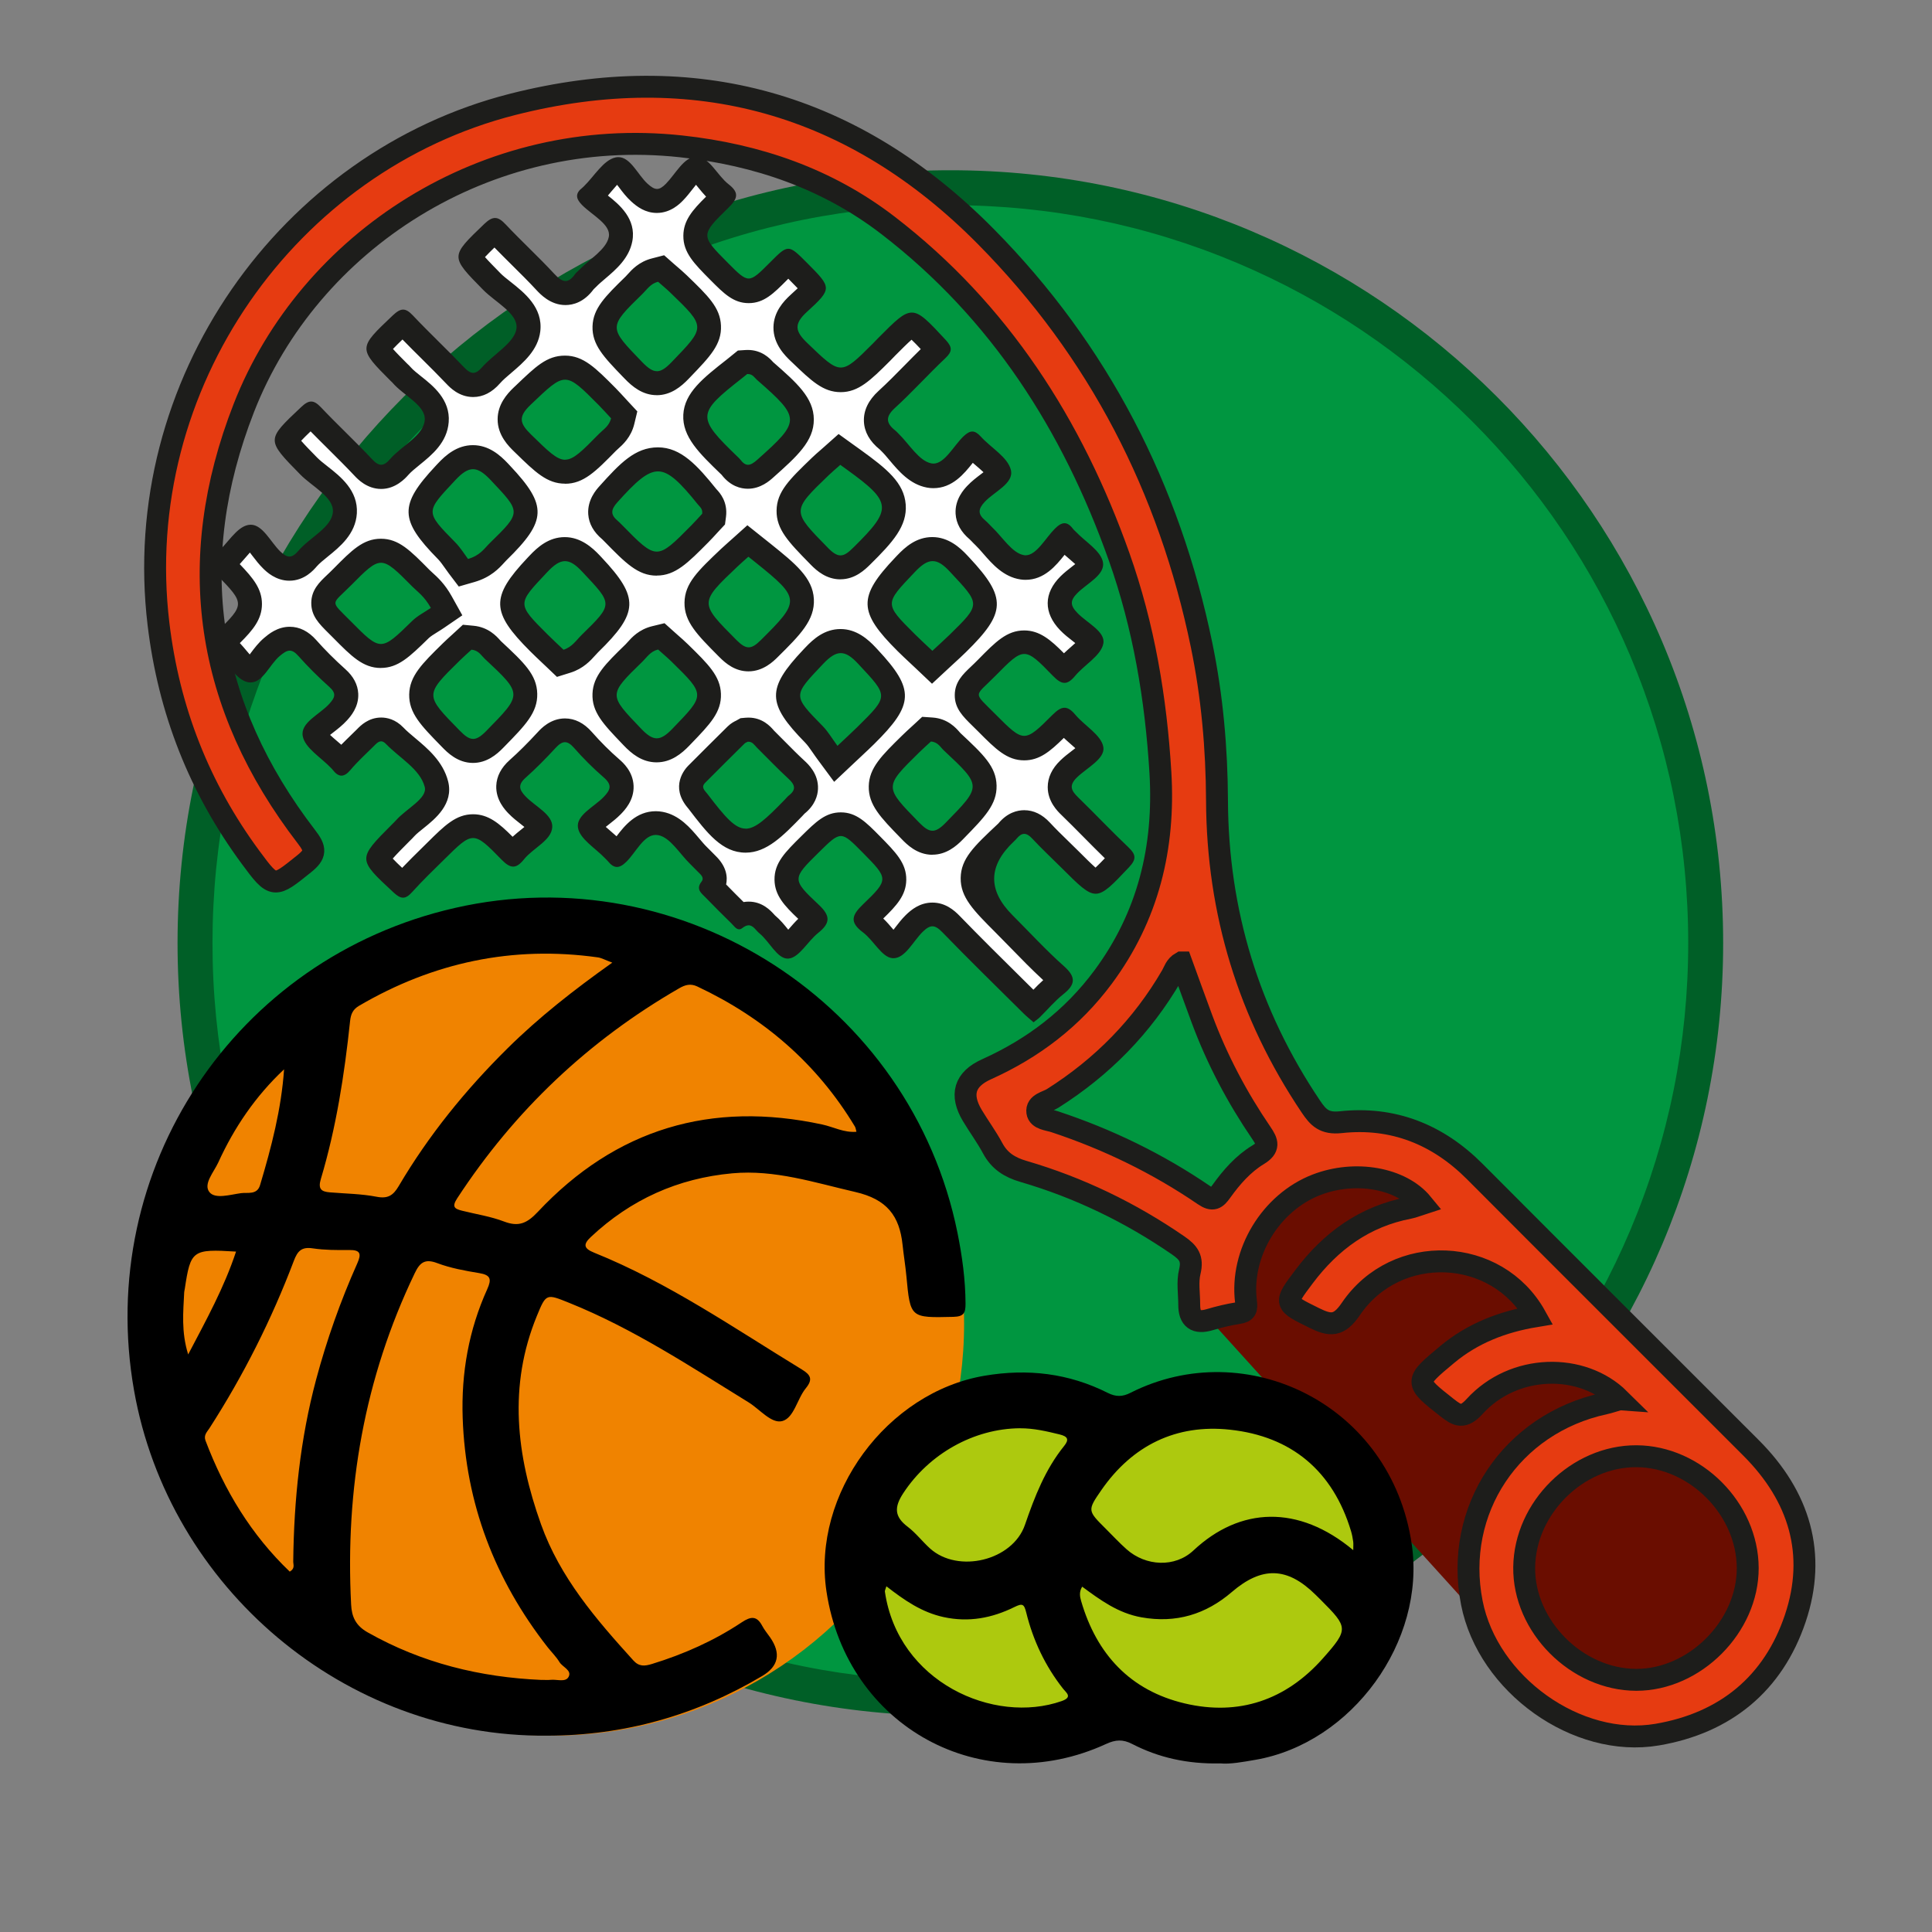
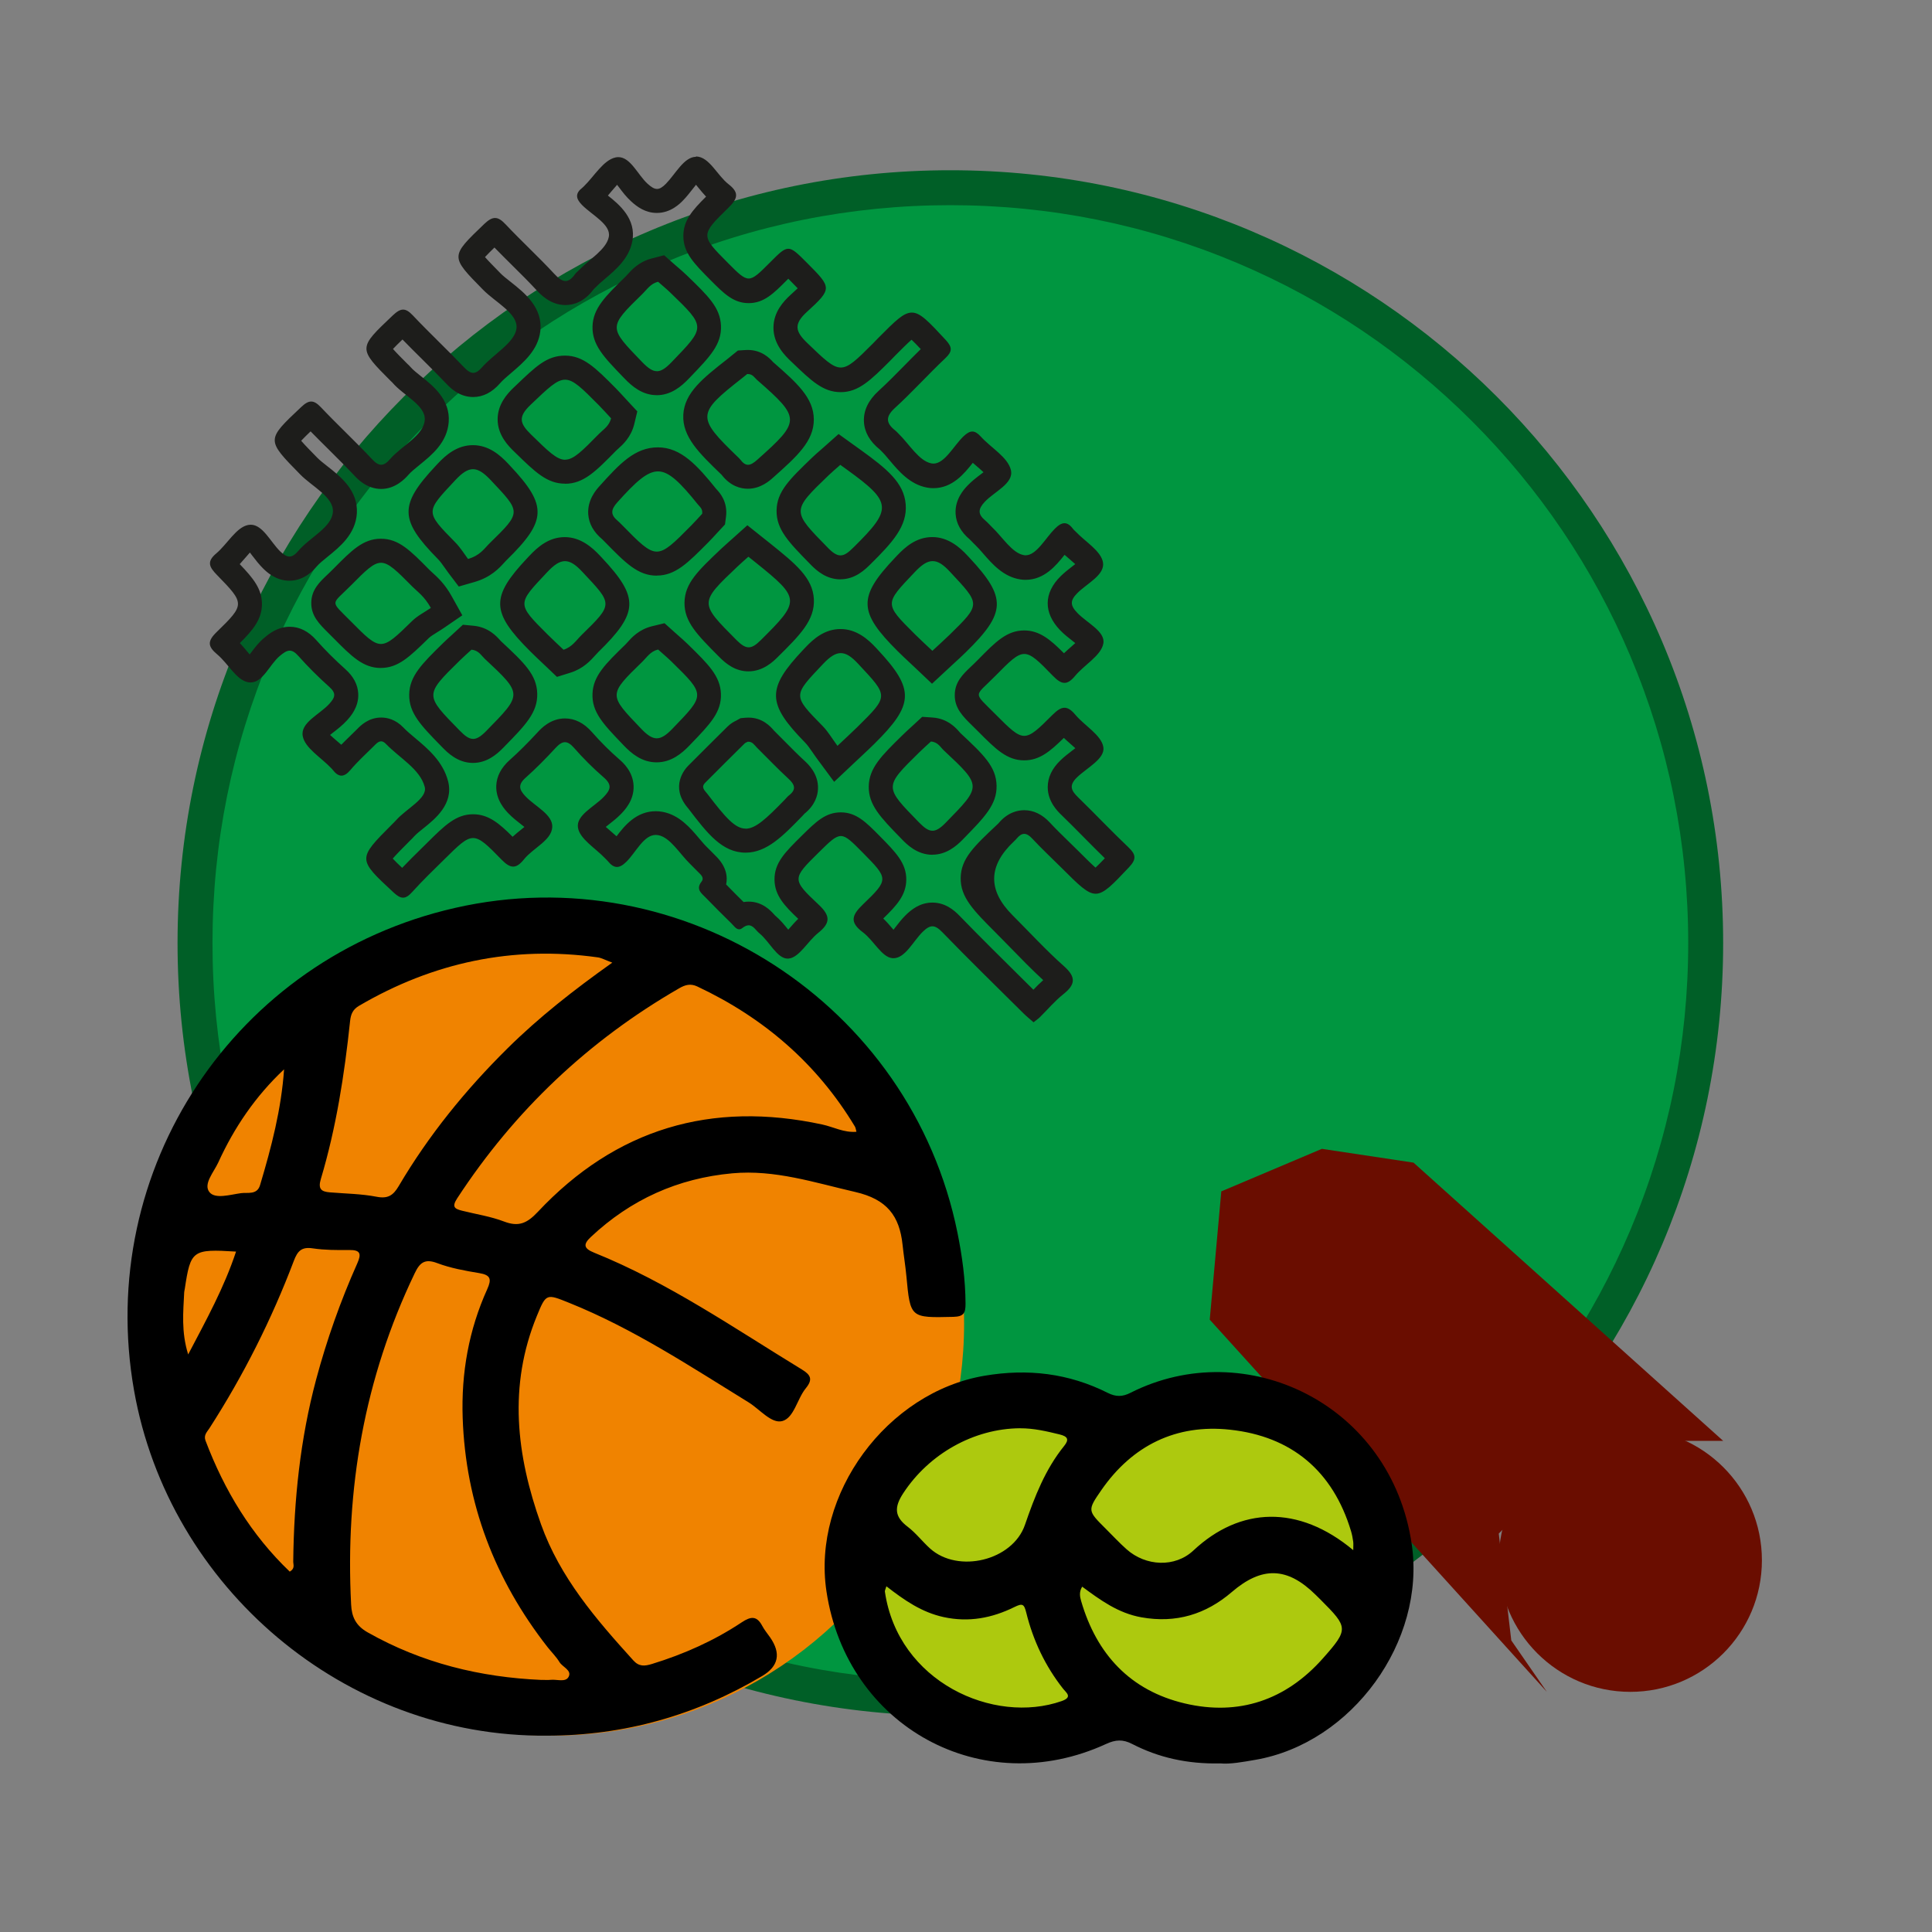
<svg xmlns="http://www.w3.org/2000/svg" id="Réteg_34" data-name="Réteg 34" viewBox="0 0 500 500">
  <rect x="0" y="0" width="500" height="500" fill="#808080" stroke="none" />
  <defs>
    <style>
      .cls-1 {
        fill: #009640;
      }

      .cls-2 {
        fill: #6a0d00;
      }

      .cls-3 {
        fill: #fff;
      }

      .cls-4 {
        fill: #005f27;
      }

      .cls-5 {
        fill: #adc90e;
      }

      .cls-6 {
        fill: #f08300;
      }

      .cls-7 {
        fill: #e63b11;
        stroke: #1d1d1b;
        stroke-miterlimit: 10;
        stroke-width: 5.67px;
      }

      .cls-8 {
        fill: #1d1d1b;
      }
    </style>
  </defs>
  <g>
    <circle class="cls-1" cx="245.95" cy="244.06" r="195.48" transform="translate(-100.54 245.4) rotate(-45)" />
    <path class="cls-4" d="m245.95,53.1c25.78,0,50.79,5.05,74.33,15,22.74,9.62,43.16,23.39,60.7,40.93,17.54,17.54,31.31,37.96,40.93,60.7,9.96,23.54,15,48.54,15,74.33s-5.05,50.79-15,74.33c-9.62,22.74-23.39,43.16-40.93,60.7s-37.96,31.31-60.7,40.93c-23.54,9.96-48.54,15-74.33,15s-50.79-5.05-74.33-15c-22.74-9.62-43.16-23.39-60.7-40.93s-31.31-37.96-40.93-60.7c-9.96-23.54-15-48.54-15-74.33s5.05-50.79,15-74.33c9.62-22.74,23.39-43.16,40.93-60.7,17.54-17.54,37.96-31.31,60.7-40.93,23.54-9.96,48.54-15,74.33-15m0-9.04c-110.46,0-200,89.54-200,200s89.54,200,200,200,200-89.54,200-200S356.41,44.06,245.95,44.06h0Z" />
  </g>
  <circle class="cls-6" cx="142.87" cy="342.55" r="106.64" />
  <circle class="cls-5" cx="270.29" cy="404.91" r="44.28" />
  <circle class="cls-5" cx="317.78" cy="404.91" r="44.28" />
  <circle class="cls-2" cx="421.93" cy="403.8" r="34.05" />
  <polygon class="cls-2" points="365.82 300.89 445.95 372.89 411.55 372.89 387.88 396.89 391.12 424.54 400.32 437.85 313.08 341.53 316.07 308.33 342.1 297.32 365.82 300.89" />
  <g>
    <g>
-       <path class="cls-3" d="m267.5,260.6c-.15-.14-.29-.27-.43-.41-1.67-1.65-3.33-3.3-5-4.95-5.27-5.21-10.72-10.6-15.95-16-1.13-1.16-2.69-2.5-4.82-2.5s-3.62,1.26-4.73,2.36c-.89.88-1.68,1.9-2.44,2.88-.75.98-2.32,3.01-2.92,3.01-.52-.16-1.77-1.64-2.52-2.52-1.01-1.19-2.16-2.55-3.52-3.56-.61-.45-.92-.77-1.06-.95.15-.25.52-.72,1.38-1.55,3.68-3.54,5.91-5.68,5.95-8.71.04-3.02-2.11-5.19-6-9.14-3.29-3.34-5.11-5.18-7.83-5.18s-4.58,1.85-7.97,5.2c-3.95,3.9-6.12,6.04-6.08,9.09.04,3.09,2.49,5.38,6.2,8.85.81.76,1.13,1.22,1.25,1.43-.13.19-.45.57-1.21,1.18-1.21.97-2.23,2.15-3.21,3.29-.78.9-2.05,2.37-2.69,2.65-.55-.31-1.61-1.63-2.26-2.44-.94-1.17-1.91-2.39-3.11-3.37-.1-.08-.3-.3-.47-.48-.78-.86-2.1-2.3-4.3-2.3-.73,0-1.46.17-2.17.51-.04-.04-.08-.08-.13-.12-1.95-1.9-4.04-4-6.58-6.6-.15-.16-.32-.32-.48-.47-.02-.02-.04-.04-.06-.06.79-1.29,1.3-3.45-1.32-6l-.13-.13c-.3-.29-.59-.59-.88-.89-.41-.42-.81-.83-1.23-1.23-.71-.69-1.44-1.56-2.22-2.47-2.05-2.43-4.38-5.19-7.63-5.8-.4-.08-.8-.11-1.2-.11-3.72,0-6.03,3.07-7.9,5.53-.67.89-1.31,1.73-1.91,2.33-.05.05-.1.1-.15.14-.02-.03-.04-.05-.07-.08-.2-.25-.43-.48-.66-.7-.06-.06-.12-.11-.17-.17-.87-.92-1.86-1.76-2.81-2.58-1.38-1.18-3.26-2.8-3.41-3.72.11-.6,1.94-2.03,2.93-2.79.98-.76,1.98-1.55,2.85-2.44,1.18-1.21,2.53-2.89,2.44-5.06-.09-2.17-1.54-3.67-2.61-4.6-2.56-2.22-5.05-4.7-7.41-7.38-.54-.61-2.16-2.46-4.62-2.46-2.14,0-3.67,1.36-4.76,2.54-2.68,2.91-5.14,5.35-7.51,7.46-1.56,1.39-2.35,2.85-2.41,4.44-.08,2.13,1.18,3.73,2.29,4.87.91.94,1.96,1.76,2.97,2.55,1,.78,3.08,2.41,3.05,3.04-.04.81-1.67,2.11-2.97,3.15-1.27,1.01-2.58,2.06-3.64,3.39-.19.24-.35.41-.47.54-.16-.13-.39-.33-.67-.63-3.98-4.09-6.38-6.56-9.63-6.56s-5.45,2.27-9.62,6.4l-1.57,1.55c-2.3,2.26-4.67,4.59-6.89,7.06-.05.05-.09.1-.13.14-.06-.06-.39-.35-.39-.35-2.77-2.58-5.92-5.5-5.94-6.37-.02-.88,2.93-3.84,5.79-6.7l.29-.28c.31-.3.61-.6.9-.92.68-.77,1.76-1.64,2.82-2.48,2.78-2.23,6.24-5,5.25-8.91-1.07-4.17-4.47-7.03-7.48-9.55-1.22-1.02-2.37-1.99-3.34-2.99-1.29-1.34-2.62-1.62-3.5-1.62-1.98,0-3.24,1.29-4,2.06l-.21.21c-.47.46-.94.92-1.42,1.38-1.54,1.5-3.13,3.04-4.59,4.76-.13-.16-.27-.31-.41-.45-.97-1.02-1.99-1.9-2.98-2.75-1.54-1.32-3.45-2.96-3.64-4.02-.1-.55,1.93-2.12,2.9-2.87,1.11-.86,2.25-1.75,3.21-2.8,1.09-1.2,2.19-2.69,2.09-4.66-.11-2.21-1.76-3.68-2.3-4.16-2.86-2.57-5.49-5.19-7.79-7.79-.52-.59-2.12-2.39-4.54-2.39-1.91,0-3.38,1.1-4.61,2.14-1.19,1.01-2.12,2.25-3.02,3.45-.69.93-1.98,2.65-2.51,2.65h0s-.06,0-.1-.01c-.83-.17-2.24-1.85-3.28-3.08-.99-1.18-2.02-2.4-3.23-3.42-.27-.23-.47-.41-.6-.55.13-.16.33-.38.61-.65,4.02-3.91,6.45-6.27,6.45-9.51,0-3.16-2.24-5.46-6.32-9.64-.33-.34-.56-.59-.71-.77.07-.07.16-.15.27-.24,1.23-1.03,2.28-2.26,3.3-3.44,1.18-1.38,2.66-3.1,3.59-3.28h0c.67,0,2.24,2.05,2.99,3.03.78,1.02,1.59,2.08,2.52,2.98.98.95,2.52,2.22,4.56,2.22,2.23,0,3.76-1.48,4.71-2.6.85-.99,2.05-1.96,3.32-2.99,2.85-2.3,6.08-4.91,6.33-8.92.26-4.31-3.29-7.1-6.42-9.56-1.1-.86-2.13-1.67-2.9-2.46l-.19-.19c-2.6-2.65-5.54-5.66-5.53-6.49.02-.81,2.99-3.62,5.61-6.09l.23-.21c.18-.17.33-.3.45-.4.09.09.2.2.33.33,2.09,2.2,4.26,4.36,6.36,6.44,2.27,2.25,4.62,4.59,6.83,6.94.97,1.04,2.51,2.42,4.64,2.42s3.72-1.46,4.68-2.57c.85-.99,2.05-1.95,3.31-2.98,2.84-2.3,6.07-4.92,6.37-8.89.32-4.17-3.15-6.93-5.93-9.14-1.17-.93-2.39-1.89-3.16-2.81-.17-.2-.35-.38-.55-.54-2.65-2.65-5.39-5.4-5.43-6.25.06-.84,2.89-3.53,5.63-6.12l.21-.2c.2-.19.36-.33.49-.44.08.08.17.17.28.28,2.23,2.36,4.56,4.67,6.81,6.91,2.13,2.11,4.33,4.29,6.41,6.49,1.09,1.15,2.61,2.47,4.69,2.47,2.43,0,4.07-1.87,4.61-2.49.88-1.01,2.07-2.02,3.32-3.09,2.91-2.48,5.92-5.05,6.35-8.67.53-4.45-3.21-7.4-6.51-10-1.13-.89-2.19-1.73-2.99-2.54l-.18-.19c-2.59-2.63-5.26-5.36-5.3-6.19.06-.83,2.81-3.46,5.46-6.01l.27-.26c.24-.23.43-.39.57-.5.14.12.32.3.57.56,1.98,2.1,4.04,4.15,6.04,6.13,2.15,2.13,4.37,4.33,6.44,6.56,1.33,1.43,2.98,2.89,5.23,2.89,1.88,0,3.56-1.04,4.99-3.08.03-.03.12-.1.21-.18.18-.17.36-.33.53-.51.72-.75,1.62-1.52,2.57-2.32,2.51-2.13,5.35-4.55,5.97-7.89.77-4.11-2.67-6.83-5.44-9-.89-.71-1.74-1.37-2.35-1.99.12-.11.24-.22.36-.33.99-.97,1.86-2,2.7-3,1.31-1.56,2.94-3.5,4.07-3.75h0c.62,0,2.06,1.9,2.74,2.81.84,1.12,1.71,2.27,2.77,3.24,1.18,1.07,2.64,2.17,4.55,2.17,2.06,0,3.58-1.3,4.54-2.28.84-.85,1.6-1.83,2.33-2.77.82-1.05,2.53-3.25,3.21-3.25.75.03,2.1,1.68,3.09,2.89,1.04,1.27,2.12,2.59,3.48,3.65.25.19.42.35.55.47-.17.21-.45.54-.93,1-3.93,3.83-6.29,6.13-6.32,9.25-.02,3.08,2.17,5.29,6.15,9.3,3.22,3.24,5,5.03,7.66,5.03s4.45-1.79,7.7-5.05c.96-.96,1.95-1.95,2.55-2.44.63.51,1.67,1.55,2.69,2.58,1.71,1.71,3.46,3.48,3.87,4.27-.47.82-2.55,2.72-3.83,3.88-1.46,1.33-3.41,3.42-3.45,6.16-.04,2.69,1.75,4.77,3.5,6.45l.34.33c4.76,4.57,7.14,6.86,10.46,6.86s5.78-2.39,10.55-7.16c.25-.25.5-.51.75-.77.21-.22.42-.44.63-.65,2.64-2.65,5.62-5.64,6.47-5.64s3.73,3.13,6.29,5.89c0,0,.32.34.38.41-.04.04-.09.09-.15.15-2.07,1.95-4.07,3.99-6.02,5.97-2.26,2.3-4.6,4.68-6.99,6.86-.72.66-2.91,2.66-2.8,5.48.11,2.78,2.39,4.56,3.14,5.14.03.03.08.09.14.15.1.11.21.22.32.32.75.73,1.51,1.63,2.32,2.59,2.12,2.53,4.53,5.39,7.88,6.01.36.07.72.1,1.08.1,3.51,0,5.82-2.92,7.86-5.5.73-.92,1.42-1.79,2.06-2.41.02-.02.04-.04.06-.06,1,1.1,2.15,2.08,3.25,3.02,1.63,1.4,3.48,2.98,3.78,4.22-.1.61-1.91,1.99-2.88,2.73-1.07.81-2.17,1.65-3.1,2.64-1,1.06-2.32,2.73-2.18,4.93.14,2.39,1.95,3.91,2.55,4.4.23.19.49.47.77.77.28.29.56.58.85.86.72.67,1.45,1.52,2.23,2.41,2.1,2.41,4.48,5.15,7.75,5.65.29.04.58.07.87.07,3.47,0,5.79-2.93,7.83-5.52.66-.84,1.29-1.63,1.87-2.22.07-.07.13-.13.19-.19.25.31.5.54.67.7.04.04.09.08.13.12.88.92,1.86,1.77,2.82,2.58,1.38,1.18,3.28,2.81,3.44,3.76-.1.63-2.06,2.15-3.01,2.88-.92.71-1.87,1.45-2.7,2.27-3.16,3.13-3.18,6.35-.08,9.58.89.93,1.95,1.74,2.96,2.54.93.72,2.64,2.05,2.9,2.69-.25.97-1.92,2.43-3.26,3.61-1.15,1.01-2.34,2.06-3.35,3.27-.17.2-.31.36-.42.47-.17-.14-.42-.36-.73-.69-3.98-4.1-6.38-6.57-9.61-6.57s-5.5,2.33-9.65,6.55c-.81.82-1.5,1.49-2.08,2.04-1.81,1.73-3.12,2.97-3.14,5.04-.02,2.13,1.36,3.48,3.63,5.72.46.45.99.97,1.57,1.56,4.17,4.19,6.46,6.5,9.64,6.5s5.57-2.39,9.52-6.34c.39-.39.66-.62.85-.77.12.11.27.27.45.49,1,1.19,2.18,2.22,3.32,3.23,1.35,1.19,3.02,2.65,3.26,3.6-.28.69-2.12,2.11-3.12,2.88-.94.72-1.91,1.47-2.74,2.27-1.57,1.52-2.33,3.05-2.34,4.69,0,2.16,1.31,3.73,2.6,4.98,1.92,1.86,3.84,3.8,5.7,5.68,2.37,2.4,4.82,4.87,7.33,7.25.17.16.3.29.39.4-.09.11-.2.24-.35.4l-.21.22c-2.5,2.65-5.34,5.65-6.14,5.65-.85,0-3.87-3.01-6.53-5.67-.88-.88-1.75-1.73-2.63-2.58-1.68-1.64-3.42-3.33-5.01-5.04-.5-.54-2.04-2.2-4.35-2.2-1.61,0-3.08.8-4.37,2.38-.11.14-.25.25-.38.37-5.7,5.35-8.54,8.02-8.59,11.72-.06,3.7,2.66,6.42,8.09,11.85,1.31,1.31,2.61,2.65,3.9,3.98,3.06,3.15,6.22,6.4,9.59,9.39.75.67,1.05,1.08,1.17,1.28-.13.19-.47.59-1.27,1.23-1.63,1.29-3.02,2.76-4.37,4.17-.45.47-.89.94-1.35,1.4Zm-28.71-70.92c-.28.26-.58.53-.88.81-.73.66-1.51,1.37-2.26,2.11-10.27,10.09-10.31,11.95-.39,22.13l.3.31c1.58,1.62,3.36,3.12,5.73,3.12s4.25-1.58,5.6-2.95l.37-.38c5.07-5.19,7.62-7.8,7.53-11.38-.08-3.63-2.87-6.23-8.41-11.42-.14-.13-.27-.29-.41-.45-.77-.88-2.2-2.53-4.87-2.72l-1.34-.09-.98.91Zm-45.11-.79c-.15,0-.3,0-.46.02l-.66.06-.58.32-.09.04c-.33.16-.89.42-1.42.94-3.41,3.37-6.82,6.75-10.19,10.15-1.13,1.14-2.62,3.52.07,6.7.08.1.17.2.25.3,4.98,6.5,8,10.18,12.35,10.18,3.96,0,7.29-3.23,12.4-8.49.14-.15.28-.3.42-.46.1-.11.19-.22.3-.32,1.59-1.23,2.43-2.66,2.5-4.25.1-2.23-1.37-3.84-2.48-4.86-1.81-1.66-3.6-3.47-5.32-5.22-.89-.9-1.79-1.81-2.69-2.7-.09-.09-.17-.19-.26-.29-.61-.7-1.89-2.15-4.13-2.15Zm23.87-22.91c-2.88,0-5.09,1.93-6.87,3.82l-.51.54c-8.43,8.92-8.38,10.77.46,19.79.79.81,1.46,1.77,2.22,2.88.42.62.87,1.26,1.36,1.92l2.08,2.82,2.55-2.41c.8-.76,1.5-1.41,2.12-1.99,1.2-1.12,2.14-2,3.06-2.91,9.27-9.14,9.35-11.02.88-20.09l-.55-.59c-1.64-1.76-3.9-3.78-6.81-3.78Zm-97.66-.06c-.27.25-.56.52-.87.79-.72.66-1.5,1.36-2.25,2.1-10.31,10.12-10.34,11.99-.39,22.17l.27.28c1.49,1.52,3.29,3.15,5.75,3.15h0c2.4,0,4.24-1.56,5.57-2.92l.41-.42c5.09-5.19,7.64-7.8,7.56-11.39-.08-3.63-2.87-6.23-8.41-11.41-.15-.14-.28-.29-.42-.45-.83-.92-2.21-2.47-4.83-2.71l-1.38-.13-1.02.94Zm49.68-.78c-2.49.6-3.85,2.13-4.85,3.24-.21.23-.41.46-.63.68-4.98,4.84-7.47,7.27-7.61,10.63-.14,3.45,2.33,6.03,6.81,10.71l.42.44c1.61,1.68,3.61,3.41,6.24,3.41h0c2.62,0,4.63-1.71,6.24-3.38l.45-.46c4.51-4.67,6.99-7.24,6.87-10.68-.12-3.36-2.6-5.79-7.54-10.63-.86-.84-1.73-1.6-2.57-2.34-.35-.31-.7-.61-1.03-.91l-1.22-1.09-1.59.39Zm71.76-22.96c-2.86,0-5.08,1.93-6.87,3.82l-.5.53c-8.53,8.99-8.47,10.84.59,19.87.95.95,1.93,1.87,3.01,2.87.5.47,1.03.96,1.58,1.48l2.12,2,2.13-1.98c.5-.46.99-.91,1.46-1.35,1.04-.95,2.03-1.86,2.99-2.81,9.27-9.07,9.35-10.94.84-20.06l-.58-.62c-1.63-1.75-3.88-3.76-6.78-3.76Zm-95.14,0c-2.87,0-5.08,1.94-6.87,3.84l-.52.56c-8.45,8.97-8.39,10.83.63,19.83.97.96,1.96,1.9,2.94,2.83.44.41.87.82,1.3,1.23l1.32,1.26,1.75-.55c2.5-.78,4-2.45,5.1-3.67.28-.31.55-.62.84-.9,9.33-9.09,9.41-10.97.87-20.07l-.57-.61c-1.64-1.75-3.89-3.75-6.78-3.75Zm45.41-.35l-.97.87c-.66.58-1.25,1.11-1.82,1.65-5.64,5.35-8.46,8.03-8.52,11.71-.05,3.65,2.59,6.3,7.85,11.59l.27.27c1.37,1.38,3.07,2.78,5.33,2.78s3.92-1.37,5.27-2.7c5.46-5.4,8.75-8.66,8.54-12.75-.21-4.13-4.1-7.26-9.98-11.99l-4-3.19-1.96,1.76Zm-92.99.78c-3.3,0-5.67,2.4-9.98,6.76-.73.74-1.37,1.34-1.9,1.84-1.68,1.6-3.01,2.86-3.04,4.89-.02,2.09,1.29,3.4,3.47,5.56.41.4.86.86,1.37,1.37,4.35,4.39,6.74,6.82,10.04,6.82h0c3.24,0,5.54-2.24,10.11-6.71l.11-.11c.71-.7,1.7-1.31,2.74-1.96.58-.36,1.15-.72,1.71-1.1l2.33-1.6-1.38-2.47c-1.54-2.77-3.19-4.25-4.38-5.34-.32-.29-.62-.56-.9-.84-4.66-4.73-7-7.1-10.32-7.1Zm23.79-24.21c-2.91,0-5.19,2.04-6.85,3.82l-.55.58c-8.35,8.93-8.3,10.78.53,19.77.84.85,1.56,1.88,2.19,2.79.32.45.62.88.9,1.25l1.29,1.7,2.05-.59c3.38-.97,5.02-2.78,6.22-4.1.23-.25.46-.5.69-.73,9.37-9.15,9.45-11.03.89-20.13l-.54-.57c-1.66-1.77-3.94-3.79-6.83-3.79Zm92.99-.34c-.35.31-.69.61-1.02.9-.73.63-1.41,1.23-2.1,1.89-5.4,5.21-8.12,7.82-8.17,11.43-.05,3.58,2.5,6.19,7.59,11.4l.41.42c1.29,1.32,3.07,2.83,5.41,2.83h0c2.36,0,4.05-1.48,5.58-2.99,5.18-5.12,8.55-8.8,8.23-13.04-.33-4.28-4.32-7.46-10.36-11.83l-3.7-2.67-1.86,1.65Zm-45.1.9c-4.39,0-8.09,3.74-12.85,9.03-.98,1.08-2.25,2.78-2.1,4.96.17,2.35,1.95,3.84,2.53,4.33.23.19.48.45.75.72l.09.09c5.11,5.22,7.68,7.85,11.24,7.85,3.54,0,6.08-2.57,11.15-7.7.75-.76,1.47-1.54,2.12-2.26l1.43-1.55.13-.99c.32-2.5-1.01-3.93-1.59-4.55-.06-.06-.12-.12-.17-.18-4.58-5.71-8.17-9.75-12.76-9.75Zm23.24-25.19c-.13,0-.26,0-.39.01l-.98.07-1.13.91c-.29.24-.63.51-.97.78-6.32,4.95-9.91,7.96-10.12,12.04-.21,4.08,3.04,7.43,8.81,12.99l.18.17c.07.06.14.12.2.19,1.23,1.67,2.74,2.54,4.43,2.54h0c1.88,0,3.36-1.11,4.45-2.08,5.74-5.11,9.53-8.49,9.51-12.73-.02-4.06-3.29-7.11-9.56-12.58-.08-.07-.16-.16-.24-.25-.61-.67-1.89-2.06-4.2-2.06Zm-47.3,1.47c-3.35,0-5.77,2.3-10.58,6.88l-.52.49c-1.49,1.42-3.21,3.39-3.23,5.97-.02,2.54,1.6,4.47,3.36,6.18l.3.3c4.84,4.73,7.28,7.1,10.67,7.1h0c3.5,0,6-2.54,10.97-7.61.21-.21.44-.41.67-.62,1.06-.94,2.65-2.35,3.26-4.86l.39-1.62-1.14-1.22c-.31-.33-.62-.67-.93-1.02-.74-.81-1.5-1.64-2.32-2.47-4.95-4.99-7.44-7.5-10.91-7.5Zm23.26-25.25c-2.42.63-3.77,2.13-4.76,3.22-.21.23-.41.46-.63.67-5.01,4.89-7.52,7.34-7.62,10.76-.1,3.46,2.28,5.94,7.03,10.86l.43.44c1.57,1.63,3.52,3.31,6.04,3.31h0c2.52,0,4.46-1.67,6.03-3.3l.44-.46c4.8-4.98,7.21-7.48,7.05-11.01-.15-3.43-2.75-5.94-7.92-10.93-.78-.75-1.56-1.43-2.32-2.08-.32-.27-.63-.54-.93-.81l-1.24-1.09-1.6.42Z" />
      <path class="cls-8" d="m180.16,47.87c.22.26.43.52.61.74.6.73,1.23,1.51,1.96,2.28-3.57,3.53-5.85,6.18-5.88,10.11-.04,4.38,2.79,7.22,7.05,11.51,3.43,3.45,5.91,5.94,9.86,5.94s6.45-2.5,9.9-5.97c.12-.12.24-.24.35-.35.16.16.32.33.48.49.66.66,1.36,1.37,1.95,1.99-.64.61-1.35,1.26-1.81,1.67-1.89,1.72-4.41,4.47-4.46,8.42-.06,4.4,3.1,7.43,4.45,8.73l.35.33c5.02,4.82,8.04,7.73,12.61,7.73s7.71-3.04,12.74-8.07c.27-.27.54-.55.8-.82.19-.2.39-.41.59-.61,1.54-1.54,3.11-3.12,4.2-4.07.66.62,1.49,1.48,2.38,2.43-1.38,1.35-2.72,2.72-4.03,4.05-2.34,2.38-4.54,4.62-6.87,6.75-2.64,2.41-3.92,5.07-3.81,7.9.11,2.74,1.5,5.2,4.14,7.31.13.14.26.27.4.4.64.62,1.35,1.46,2.1,2.36,2.34,2.78,5.25,6.25,9.69,7.07.54.1,1.09.15,1.64.15,4.95,0,7.98-3.75,10.21-6.56.34.3.68.59,1.01.87.53.45,1.2,1.03,1.76,1.56-.25.2-.5.39-.72.55-1.12.85-2.38,1.81-3.48,2.98-.8.85-3.25,3.45-3.02,7.25.15,2.47,1.38,4.69,3.65,6.6.1.08.34.34.52.52.28.29.59.63.97.98.6.57,1.29,1.35,2.01,2.19,2.33,2.68,5.22,6.01,9.62,6.68.44.07.89.1,1.34.1,4.84,0,7.87-3.67,10.09-6.47.47.42.93.82,1.4,1.21.41.35.91.78,1.36,1.19-.28.23-.57.45-.81.63-.95.74-2.02,1.57-2.98,2.52-4.41,4.37-4.45,9.45-.13,13.95,1.05,1.09,2.24,2.02,3.3,2.84.19.15.41.32.63.5-.39.36-.8.72-1.14,1.02-.57.5-1.18,1.04-1.79,1.62-3.47-3.51-6.31-5.91-10.28-5.91-4.52,0-7.44,2.98-11.87,7.49-.76.78-1.43,1.41-2.01,1.96-2,1.91-4.08,3.88-4.1,7.26-.03,3.45,2.1,5.54,4.56,7.96.45.45.97.95,1.55,1.53,4.44,4.47,7.38,7.42,11.85,7.42,3.95,0,6.67-2.26,10.27-5.81.62.59,1.24,1.13,1.82,1.64.34.3.76.67,1.15,1.02-.3.23-.59.46-.85.66-1.01.77-2.05,1.57-3.01,2.5-2.18,2.1-3.28,4.43-3.28,6.92,0,3.76,2.57,6.27,3.55,7.21,1.9,1.84,3.81,3.77,5.66,5.64,1.81,1.83,3.67,3.71,5.57,5.56-.9.94-1.75,1.81-2.41,2.42-1.1-.96-2.71-2.57-4.28-4.14-.87-.87-1.76-1.73-2.64-2.59-1.73-1.68-3.36-3.27-4.9-4.93-1.97-2.12-4.2-3.2-6.63-3.2-1.77,0-4.36.6-6.71,3.44-.05.05-.11.1-.16.15l-.04.04c-6.1,5.73-9.46,8.88-9.54,13.9-.08,5.01,3.34,8.43,9,14.1,1.29,1.3,2.61,2.65,3.88,3.95,2.71,2.79,5.51,5.66,8.48,8.4-.91.81-1.74,1.65-2.54,2.48-1.06-1.05-2.13-2.1-3.19-3.16-5.26-5.2-10.69-10.57-15.89-15.94-1.43-1.48-3.72-3.45-7.06-3.45-3.24,0-5.5,1.86-6.92,3.26-1.04,1.03-1.93,2.18-2.71,3.2-.13.17-.28.37-.44.57-.06-.07-.11-.13-.17-.2-.74-.87-1.54-1.82-2.48-2.71,3.48-3.37,5.91-6.03,5.96-10,.06-4.32-2.71-7.12-6.9-11.37-3.5-3.54-6.02-6.1-10.04-6.1-3.98,0-6.44,2.43-10.16,6.1-4.25,4.2-7.06,6.97-7,11.35.05,4.03,2.56,6.72,6.14,10.1-.88.85-1.66,1.75-2.37,2.57-.07.08-.14.16-.21.25-.96-1.2-2.05-2.55-3.44-3.71-.07-.08-.14-.16-.22-.24-.9-.99-3.02-3.32-6.59-3.32-.44,0-.88.04-1.31.11-1.37-1.35-2.85-2.84-4.52-4.55.42-1.99.11-4.66-2.74-7.43l-.11-.11c-.29-.28-.57-.57-.85-.86-.42-.43-.85-.87-1.29-1.29-.6-.58-1.28-1.39-2-2.24-2.27-2.69-5.09-6.04-9.43-6.86-.59-.11-1.19-.17-1.77-.17-5.09,0-8.13,3.8-10.17,6.49-.49-.44-.99-.87-1.48-1.29-.39-.34-.87-.75-1.31-1.14.25-.2.5-.39.71-.56,1.01-.79,2.15-1.68,3.17-2.72.95-.98,3.48-3.57,3.32-7.36-.16-3.76-2.81-6.06-3.68-6.82-2.45-2.12-4.84-4.51-7.11-7.09-2.05-2.33-4.39-3.51-6.96-3.52-3.78,0-6.24,2.66-7.04,3.54-2.61,2.83-4.99,5.2-7.3,7.25-2.19,1.96-3.35,4.19-3.45,6.64-.14,3.73,2.34,6.3,3.15,7.15,1.06,1.1,2.25,2.03,3.29,2.84.25.2.55.43.84.67-.28.23-.56.45-.8.65-.72.58-1.49,1.19-2.25,1.89-3.44-3.47-6.27-5.83-10.22-5.83h0c-4.43,0-7.36,2.9-11.8,7.3-.52.51-1.04,1.02-1.56,1.54-1.65,1.62-3.35,3.29-5,5.03-.96-.9-1.83-1.74-2.44-2.4.98-1.13,2.64-2.8,4.27-4.44l.25-.25c.3-.29.67-.65,1.06-1.09.5-.57,1.48-1.35,2.43-2.11,2.92-2.34,7.81-6.25,6.32-12.1-1.31-5.14-5.29-8.48-8.49-11.16-1.15-.97-2.25-1.88-3.09-2.77-2.05-2.13-4.25-2.58-5.74-2.58-3.28,0-5.34,2.09-6.21,2.98l-.18.18c-.46.46-.93.91-1.39,1.36-.84.82-1.7,1.65-2.55,2.52-.42-.37-.84-.73-1.25-1.08-.49-.42-1.12-.96-1.65-1.46.28-.22.55-.44.79-.62,1.16-.9,2.47-1.91,3.61-3.17.84-.93,3.07-3.38,2.89-6.91-.12-2.32-1.24-4.45-3.33-6.31-2.78-2.49-5.31-5.02-7.54-7.54-2.02-2.28-4.33-3.44-6.86-3.44-3.21,0-5.51,1.94-6.61,2.87-1.47,1.24-2.55,2.69-3.5,3.96-.08.1-.16.21-.25.33-.27-.32-.55-.64-.78-.91-.54-.65-1.13-1.34-1.77-2.03,3.4-3.38,5.72-6.17,5.72-10.11,0-3.91-2.24-6.66-5.75-10.32.55-.6,1.06-1.19,1.54-1.75.32-.37.71-.83,1.09-1.25.24.3.47.61.67.87.81,1.06,1.73,2.26,2.82,3.32.79.77,3.19,3.1,6.73,3.1,3.91,0,6.29-2.78,7.07-3.69.66-.77,1.81-1.7,2.91-2.59,3.02-2.44,7.15-5.77,7.48-11.14.36-5.94-4.24-9.55-7.61-12.19-1.01-.79-1.97-1.55-2.6-2.19l-.19-.19c-1.52-1.55-3.08-3.14-4.01-4.23.62-.67,1.49-1.52,2.44-2.43,1.54,1.58,3.1,3.12,4.62,4.63,2.25,2.24,4.58,4.55,6.75,6.86.79.84,3.19,3.41,6.91,3.41s6.24-2.74,7.02-3.64c.68-.78,1.77-1.66,2.92-2.6,3.17-2.57,7.11-5.76,7.52-11.06.45-5.82-4.09-9.43-7.1-11.81-1.05-.84-2.14-1.7-2.72-2.38-.32-.38-.62-.66-.82-.83-1.43-1.43-2.87-2.88-3.78-3.91.63-.67,1.5-1.53,2.46-2.45,1.67,1.72,3.36,3.4,5.01,5.03,2.11,2.1,4.29,4.26,6.34,6.42.89.94,3.26,3.44,6.94,3.44,2.55,0,4.89-1.19,6.95-3.55.73-.84,1.83-1.78,3-2.77,3.05-2.6,6.85-5.84,7.42-10.67.73-6.18-4.13-10.01-7.67-12.81-1.05-.83-2.04-1.6-2.69-2.28l-.18-.19c-1.41-1.44-2.86-2.91-3.77-3.95.63-.68,1.5-1.55,2.45-2.47,1.51,1.55,3.03,3.06,4.52,4.54,2.22,2.2,4.32,4.28,6.34,6.46.99,1.06,3.6,3.89,7.51,3.89,1.97,0,4.81-.72,7.3-4.09.23-.21.45-.42.66-.64.61-.64,1.45-1.35,2.34-2.11,2.76-2.34,6.18-5.26,7.01-9.68,1.09-5.8-3.43-9.54-6.32-11.82.31-.36.61-.72.91-1.08.43-.51.97-1.15,1.47-1.7.17.22.34.45.49.64.88,1.17,1.89,2.51,3.16,3.66,1.52,1.39,3.66,2.98,6.64,2.98,3.61,0,5.98-2.42,6.76-3.22.96-.98,1.77-2.03,2.56-3.04.24-.31.54-.69.83-1.05m-10.19,54.48c3.7,0,6.37-2.27,8.27-4.25l.44-.46c5.07-5.27,8.14-8.44,7.92-13.31-.21-4.67-3.28-7.64-8.87-13.03-.84-.81-1.7-1.55-2.46-2.2-.31-.26-.61-.53-.9-.78l-2.48-2.19-3.2.83c-3.32.86-5.18,2.92-6.28,4.15-.19.21-.37.41-.49.53-5.25,5.12-8.42,8.22-8.56,12.89-.14,4.77,2.89,7.91,7.9,13.11l.43.44c1.91,1.98,4.58,4.26,8.28,4.26m16.82,20.64c2.3,2.95,4.94,3.58,6.77,3.58,3.3,0,5.64-2.08,6.52-2.87,6.14-5.47,10.58-9.42,10.55-15.07-.03-5.62-4.43-9.49-10.53-14.83l-.08-.09c-.77-.84-2.81-3.06-6.49-3.06-.19,0-.39,0-.6.02l-1.95.13-1.52,1.23-.38.31c-.28.23-.6.49-.93.75-6.15,4.82-11.01,8.63-11.3,14.33-.29,5.7,4.14,9.97,9.76,15.39l.2.19m-40.56,2.28c4.81,0,7.96-3.22,13.19-8.55.11-.11.31-.29.51-.47,1.18-1.05,3.39-3,4.22-6.46l.78-3.25-2.28-2.45c-.3-.32-.6-.65-.91-.99-.73-.79-1.55-1.69-2.41-2.57-5.21-5.25-8.35-8.42-13.12-8.42s-7.65,2.91-12.72,7.74l-.52.49c-1.79,1.7-4.17,4.41-4.19,8.2-.03,4.21,2.89,7.06,4.3,8.43l.31.3c5.1,4.98,8.18,7.98,12.84,7.98m71.26,24.75c3.83,0,6.39-2.53,7.76-3.88,5.8-5.73,9.57-9.91,9.14-15.49-.43-5.62-4.89-9.24-11.64-14.11l-1.06-.76-.63-.45-4.04-2.91-3.72,3.31c-.34.3-.67.59-.99.87-.73.63-1.48,1.28-2.22,2-5.83,5.62-9.05,8.72-9.12,13.63-.07,4.88,3.14,8.17,8.47,13.62l.41.42c1.58,1.62,4.09,3.76,7.64,3.76m-98.78,1.86l4.1-1.18c4.22-1.22,6.38-3.58,7.66-4.99.21-.24.42-.46.56-.6,10.53-10.28,10.69-14.17.98-24.48l-.53-.57c-2.09-2.22-5.01-4.77-9.1-4.77s-7.03,2.57-9.12,4.81l-.54.58c-9.46,10.12-9.37,13.94.59,24.07l.05.05c.6.61,1.21,1.49,1.81,2.33.34.49.67.95.97,1.35l2.58,3.4m51.24-2.84c4.83,0,8.04-3.25,13.36-8.62.8-.81,1.55-1.62,2.2-2.34.26-.28.51-.55.74-.8l1.36-1.46.26-1.98c.51-3.94-1.67-6.29-2.39-7.06l-.07-.07c-4.94-6.15-9.19-10.85-15.14-10.85s-9.86,4.17-15.16,10.06c-.78.87-3.15,3.51-2.89,7.26.17,2.44,1.4,4.62,3.64,6.49.11.09.33.32.52.52l.09.09c5.36,5.48,8.6,8.78,13.46,8.78m23.77,24.77c3.82,0,6.46-2.62,7.46-3.6,5.86-5.8,9.74-9.64,9.45-15.12-.29-5.52-4.84-9.18-11.14-14.25-.41-.33-.83-.66-1.28-1.02l-.68-.54-4.11-3.28-3.92,3.52c-.34.3-.65.58-.96.85-.66.58-1.27,1.13-1.9,1.72-6.07,5.76-9.41,8.93-9.49,13.92-.07,4.95,3.25,8.29,8.75,13.83l.27.27c1.71,1.72,4.12,3.7,7.54,3.7m-49.56,1.43l3.49-1.09c3.32-1.04,5.22-3.15,6.48-4.56.26-.29.51-.56.7-.75,10.49-10.23,10.64-14.11.96-24.42l-.57-.61c-1.91-2.03-4.92-4.74-9.05-4.74s-7.02,2.58-9.13,4.82l-.52.55c-9.58,10.17-9.47,14.01.69,24.16,1.01,1.01,2.03,1.97,3.01,2.9.43.41.86.81,1.28,1.21l2.65,2.53m97.06,1.78l4.27-3.97c.49-.46.98-.9,1.45-1.34,1.06-.97,2.05-1.88,3.06-2.87,10.43-10.2,10.58-14.08.94-24.41l-.58-.62c-1.9-2.04-4.9-4.75-9.05-4.75s-7.01,2.56-9.13,4.79l-.5.53c-9.67,10.19-9.56,14.04.66,24.21,1,.99,2,1.93,3.07,2.93.5.47,1.03.96,1.58,1.48l4.23,4.01m-142.66-4.08c4.51,0,7.44-2.86,12.29-7.59l.11-.11c.47-.46,1.32-.99,2.22-1.55.59-.36,1.19-.74,1.82-1.17l4.67-3.2-2.75-4.94c-1.79-3.22-3.73-4.97-5.02-6.13-.31-.28-.57-.52-.77-.72-4.93-5-7.91-8.03-12.53-8.03s-7.62,3.06-12.19,7.68c-.69.7-1.29,1.27-1.82,1.77-1.86,1.77-3.97,3.77-4.01,7.11-.04,3.41,2.02,5.44,4.39,7.8.4.4.85.84,1.35,1.35,4.61,4.66,7.65,7.74,12.25,7.74m71.37,24.42c3.81,0,6.53-2.31,8.48-4.33l.44-.46c4.93-5.11,7.91-8.19,7.74-12.95-.16-4.6-3.29-7.67-8.47-12.74-.92-.9-1.86-1.73-2.69-2.45-.34-.3-.68-.6-1-.89l-2.44-2.19-3.18.77c-3.43.83-5.31,2.93-6.43,4.19-.19.21-.37.41-.48.52-5.21,5.07-8.36,8.13-8.55,12.73-.2,4.77,2.76,7.86,7.67,12.99l.42.44c1.94,2.03,4.67,4.37,8.49,4.37m-47.53.15c3.6,0,6.17-2.2,7.79-3.86l.41-.42c5.34-5.45,8.56-8.74,8.45-13.63-.11-4.94-3.41-8.02-9.38-13.59-.08-.08-.16-.18-.25-.27-.9-1.01-3.02-3.37-6.85-3.73l-2.76-.26-2.04,1.88c-.27.25-.55.51-.84.77-.72.65-1.53,1.39-2.34,2.18-5.36,5.26-8.59,8.44-8.68,13.2-.09,4.83,3.05,8.04,8.25,13.36l.27.28c1.3,1.33,3.99,4.09,7.98,4.09m93.47,4.9l5.1-4.81c.8-.76,1.5-1.41,2.12-1.99,1.2-1.13,2.16-2.02,3.11-2.96,10.41-10.27,10.56-14.15.97-24.43l-.55-.59c-1.91-2.05-4.92-4.77-9.08-4.77s-7.02,2.56-9.13,4.79l-.51.54c-9.55,10.11-9.47,13.94.5,24.1l.06.07c.54.55,1.13,1.41,1.82,2.4.42.6.89,1.29,1.42,2l4.17,5.64m25.43,18.86c3.6,0,6.19-2.22,7.82-3.89l.37-.38c5.32-5.45,8.53-8.73,8.42-13.62-.11-4.93-3.4-8.01-9.36-13.59-.07-.08-.14-.16-.21-.24-.91-1.05-3.05-3.51-7-3.78l-2.68-.18-1.97,1.83c-.27.25-.56.52-.86.79-.72.66-1.54,1.4-2.34,2.19-5.34,5.24-8.57,8.41-8.66,13.17-.09,4.81,3.04,8.03,8.22,13.35l.3.31c1.28,1.32,3.95,4.06,7.96,4.06m-50.74-34.74c-.45.21-1.37.65-2.27,1.54-3.47,3.44-6.87,6.8-10.21,10.17-.84.85-4.79,5.35-.09,10.9.05.06.1.12.15.18,4.87,6.37,8.72,11.4,14.82,11.4,5.47,0,9.71-4.37,14.63-9.44.17-.18.34-.37.51-.55.02-.03.05-.05.07-.08,2.76-2.23,3.44-4.71,3.51-6.42.17-3.93-2.58-6.45-3.48-7.28-1.75-1.61-3.43-3.31-5.21-5.11-.9-.91-1.81-1.83-2.69-2.7-.05-.05-.09-.11-.14-.16-.77-.88-2.82-3.21-6.46-3.21-.24,0-.48.01-.74.03l-1.32.12-1.06.59m-10.47-145.87c-3.09,0-5.29,4.42-7.77,6.96-.9.92-1.61,1.35-2.32,1.35-.75,0-1.49-.48-2.46-1.36-2.52-2.3-4.39-6.87-7.54-6.87-.24,0-.48.03-.73.08-3.14.68-5.51,4.87-8.23,7.51-.12.11-.23.23-.36.33-1.87,1.45-1.74,2.78-.1,4.45,2.61,2.65,7.55,5.07,6.95,8.25-.61,3.25-4.99,5.78-7.73,8.63-.34.36-.76.66-1.04,1.06-.86,1.23-1.65,1.75-2.44,1.75-.94,0-1.88-.74-2.95-1.9-4.04-4.36-8.43-8.38-12.5-12.71-1.04-1.11-1.89-1.7-2.79-1.7-.82,0-1.68.49-2.77,1.53-8.85,8.5-8.87,8.35-.31,17.06,3.18,3.24,9.08,6.14,8.63,9.99-.43,3.65-5.89,6.62-8.92,10.07-.86.98-1.57,1.43-2.27,1.43-.77,0-1.52-.54-2.44-1.5-4.32-4.55-8.91-8.83-13.21-13.39-.95-1-1.72-1.48-2.5-1.48-.82,0-1.64.53-2.68,1.51-8.96,8.51-9.03,8.44-.45,17.04.12.12.26.21.36.34,2.84,3.36,8.66,5.86,8.37,9.7-.31,4.02-5.93,6.6-8.94,10.07-.86.99-1.58,1.49-2.33,1.49s-1.46-.47-2.37-1.44c-4.28-4.58-8.89-8.85-13.2-13.4-.96-1.01-1.74-1.52-2.54-1.52s-1.6.48-2.63,1.46c-9.04,8.53-9.05,8.4-.21,17.42,3.07,3.14,8.68,5.83,8.45,9.65-.25,4.03-5.92,6.58-8.9,10.07-.85,1-1.58,1.52-2.35,1.52-.71,0-1.46-.44-2.39-1.34-2.47-2.4-4.51-6.9-7.63-6.9-.21,0-.42.02-.64.06-3.12.6-5.41,4.96-8.3,7.39-2.56,2.15-1.72,3.58.21,5.56,7.22,7.41,7.29,7.59-.08,14.76-2.47,2.4-2.31,3.74.16,5.81,2.77,2.32,4.91,6.56,7.89,7.17.25.05.49.07.72.07,3.23,0,4.92-4.63,7.53-6.83,1.01-.85,1.8-1.4,2.6-1.4.68,0,1.37.4,2.21,1.34,2.51,2.83,5.22,5.52,8.04,8.04,1.87,1.67,1.51,2.73-.02,4.41-2.49,2.74-7.49,4.82-6.86,8.31.56,3.11,4.77,5.56,7.36,8.3.11.12.24.23.33.36.79,1.04,1.54,1.59,2.33,1.59.74,0,1.51-.48,2.36-1.5,1.8-2.14,3.89-4.04,5.88-6.01.62-.61,1.25-1.37,2.02-1.37.38,0,.8.19,1.26.67,3.52,3.66,8.86,6.53,10.04,11.15.75,2.94-4.81,5.63-7.39,8.57-.33.37-.69.71-1.04,1.06-9.03,9.05-8.97,9,.4,17.7.94.87,1.69,1.31,2.42,1.31.76,0,1.48-.49,2.36-1.46,2.64-2.94,5.51-5.69,8.33-8.47,3.69-3.65,5.56-5.5,7.43-5.5,1.87,0,3.74,1.85,7.4,5.62,1.16,1.19,2.1,1.77,2.98,1.77.93,0,1.8-.65,2.81-1.9,2.37-2.94,7.11-4.88,7.3-8.32.18-3.23-4.39-5.33-6.88-7.92-1.7-1.76-2.06-3.04-.04-4.84,2.71-2.41,5.27-5.01,7.73-7.68.89-.97,1.67-1.54,2.47-1.54.7,0,1.43.43,2.29,1.4,2.39,2.72,4.97,5.31,7.71,7.68,2.22,1.92,1.91,3.17-.01,5.14-2.46,2.53-7.13,4.69-6.62,7.89.47,2.95,4.54,5.32,7.03,7.95.23.24.48.46.69.71.81.99,1.56,1.52,2.37,1.52.73,0,1.5-.42,2.43-1.33,2.47-2.43,4.49-6.97,7.63-6.96.2,0,.41.02.63.06,3.11.58,5.54,4.82,8.26,7.46.71.69,1.39,1.41,2.09,2.1.71.7,1.64,1.48.84,2.49-1.54,1.97-.01,2.98,1.1,4.12,2.19,2.25,4.39,4.48,6.64,6.66.59.57,1.2,1.54,2.01,1.54.25,0,.53-.1.82-.33.65-.51,1.18-.71,1.64-.71,1.19,0,1.89,1.35,2.8,2.09,2.59,2.11,4.55,6.53,7.3,6.53.09,0,.17,0,.26-.01,2.72-.27,4.93-4.48,7.62-6.63,3.17-2.54,3.26-4.39.15-7.31-7.02-6.57-6.86-6.75-.06-13.46,2.91-2.87,4.36-4.31,5.79-4.31,1.42,0,2.82,1.42,5.62,4.25,6.73,6.82,6.85,6.95.11,13.43-2.82,2.72-3.61,4.57-.02,7.24,2.75,2.05,4.87,6.41,7.57,6.68.11.01.22.02.32.02,3.06,0,5.09-4.37,7.54-6.79.99-.98,1.78-1.47,2.55-1.47.8,0,1.59.52,2.59,1.55,6.88,7.11,13.97,14.02,20.99,20.99.8.8,1.7,1.5,2.6,2.3.65-.52,1.2-.89,1.66-1.34,2-1.97,3.82-4.16,6-5.89,3.14-2.48,3.45-4.41.23-7.27-4.68-4.16-8.93-8.8-13.36-13.24q-9.64-9.65.4-19.08c.24-.23.49-.45.69-.71.67-.82,1.31-1.23,1.96-1.23s1.32.4,2.07,1.21c2.47,2.66,5.13,5.13,7.7,7.69,4.4,4.39,6.6,6.59,8.74,6.59s4.3-2.28,8.61-6.85c2.01-2.12,1.79-3.33-.16-5.18-4.43-4.2-8.62-8.65-13-12.91-1.8-1.75-2.48-3.07-.27-5.2,2.56-2.47,7.31-4.81,6.79-7.83-.53-3.11-4.85-5.49-7.28-8.39-1.02-1.22-1.9-1.77-2.77-1.77-.97,0-1.93.67-3.11,1.84-3.62,3.63-5.48,5.43-7.32,5.43s-3.74-1.86-7.44-5.59c-5.95-5.99-5.52-4.33.03-9.98,3.68-3.74,5.56-5.62,7.43-5.62,1.87,0,3.74,1.87,7.38,5.63,1.17,1.2,2.1,1.85,3.03,1.85.87,0,1.72-.57,2.75-1.81,2.42-2.9,6.72-5.24,7.3-8.37.58-3.11-4.22-5.32-6.69-7.89-1.9-1.97-2-3.21.02-5.22,2.5-2.48,7.13-4.67,6.58-7.89-.51-2.97-4.57-5.33-7.06-7.96-.23-.24-.5-.44-.69-.71-.77-1.02-1.48-1.47-2.21-1.47-.81,0-1.63.55-2.56,1.49-2.4,2.44-4.71,6.81-7.49,6.81-.13,0-.27,0-.4-.03-3.07-.47-5.57-4.67-8.31-7.25-.6-.57-1.13-1.22-1.76-1.74-1.9-1.6-1.92-2.89-.1-4.83,2.5-2.66,7.59-4.76,6.74-8.24-.81-3.32-5.16-5.72-7.81-8.66-.79-.87-1.48-1.28-2.17-1.28s-1.44.44-2.29,1.26c-2.54,2.45-4.85,7.04-7.77,7.04-.17,0-.34-.02-.51-.05-3.23-.6-5.76-5.03-8.6-7.78-.24-.23-.45-.49-.71-.69-2.44-1.9-2.69-3.56-.15-5.87,4.51-4.12,8.6-8.68,13.04-12.87,1.89-1.78,1.84-2.87.08-4.77-4.38-4.72-6.53-7.05-8.73-7.05s-4.33,2.2-8.67,6.55c-.47.47-.91.95-1.38,1.42-4.18,4.18-6.25,6.25-8.35,6.25s-4.27-2.12-8.65-6.33c-3.11-2.99-3.62-4.87-.11-8.07,6.62-6.04,6.42-6.26.07-12.64-2.46-2.47-3.68-3.7-4.89-3.7s-2.39,1.19-4.75,3.56c-2.75,2.76-4.13,4.14-5.5,4.14s-2.73-1.37-5.45-4.11c-6.97-7.01-7.07-7.11.13-14.13,2.38-2.32,3.05-3.88.12-6.15-2.97-2.31-4.97-7.07-8.35-7.19-.04,0-.08,0-.12,0h0Zm-10.12,55.48c-1.15,0-2.29-.79-3.8-2.35-8.72-9.05-8.89-8.92.1-17.69,1.14-1.11,2.03-2.6,4-3.11,1,.88,2.12,1.8,3.16,2.8,9.33,9,9.16,8.85.34,18.01-1.51,1.57-2.66,2.35-3.8,2.35h0Zm23.58,24.22c-.65,0-1.28-.4-1.97-1.32-.19-.26-.45-.48-.68-.71-10.69-10.31-10.64-11.18,1.07-20.35.5-.4,1-.8,1.37-1.1.06,0,.12,0,.18,0,1.25,0,1.71.94,2.39,1.54,11.34,9.91,11.31,10.61.03,20.65-.9.8-1.66,1.29-2.38,1.29h0Zm-47.32-1.3c-2.18,0-4.38-2.19-8.81-6.52-2.91-2.84-3.47-4.52-.16-7.68,4.54-4.32,6.76-6.52,8.95-6.52s4.33,2.17,8.71,6.58c1.13,1.14,2.19,2.35,3.19,3.41-.49,2.04-2.02,2.9-3.13,4.03-4.4,4.48-6.57,6.68-8.76,6.68h0Zm71.26,24.75c-.92,0-1.9-.57-3.19-1.89-9.43-9.64-9.57-9.51.11-18.84.93-.9,1.93-1.72,3.03-2.7.66.48,1.17.84,1.68,1.21,11.77,8.5,11.84,10.17,1.76,20.13-1.31,1.3-2.31,2.09-3.39,2.09h0Zm-96.4.92c-.88-1.17-1.92-2.89-3.3-4.29-7.9-8.04-7.72-7.82.01-16.1,1.76-1.89,3.17-2.84,4.58-2.84s2.8.94,4.57,2.81c7.86,8.36,8.09,8.2-.26,16.35-1.37,1.34-2.43,3.16-5.6,4.07h0Zm48.86-1.9c-2.25,0-4.5-2.3-9.02-6.91-.35-.35-.69-.71-1.07-1.03-1.89-1.57-1.89-2.85-.12-4.82,4.77-5.31,7.7-8,10.53-8s5.72,2.84,10.33,8.58c.5.63,1.26,1.09,1.09,2.39-.81.87-1.78,1.97-2.81,3.01-4.46,4.51-6.7,6.78-8.94,6.78h0Zm23.77,24.77c-.95,0-1.89-.63-3.13-1.86-9.63-9.68-9.73-9.59.33-19.13.82-.78,1.68-1.52,2.73-2.46.72.57,1.33,1.06,1.94,1.55,11.59,9.31,11.54,9.87,1.21,20.1-1.22,1.21-2.15,1.8-3.08,1.8h0Zm-47.92.62c-1.37-1.31-2.81-2.63-4.19-4.01-7.99-7.98-7.79-7.8-.04-16.05,1.77-1.88,3.17-2.86,4.6-2.86s2.76.9,4.51,2.77c7.88,8.4,8.12,8.22-.19,16.33-1.38,1.35-2.45,3.13-4.69,3.83h0Zm95.46.28c-1.71-1.61-3.15-2.92-4.53-4.3-8.03-7.99-7.84-7.82-.03-16.06,1.77-1.87,3.18-2.85,4.62-2.85s2.76.89,4.51,2.77c7.88,8.45,8.1,8.26-.16,16.34-1.39,1.35-2.83,2.64-4.4,4.1h0Zm-142.7-1.77c-1.98,0-3.94-1.96-7.83-5.89-5.48-5.54-5.08-4.07.08-9.28,3.84-3.88,5.8-5.84,7.77-5.84s4.04,2.05,8.11,6.17c1.35,1.37,3.08,2.46,4.78,5.51-1.63,1.12-3.47,2.03-4.86,3.4-4.04,3.95-6.06,5.93-8.06,5.93h0Zm71.37,24.42c-1.22,0-2.44-.82-4-2.45-8.46-8.85-8.63-8.72.31-17.41,1.15-1.11,2.02-2.63,4.04-3.12,1.1.99,2.34,2.02,3.5,3.15,8.87,8.69,8.7,8.54.16,17.4-1.57,1.62-2.79,2.43-4,2.43h0Zm-47.53.15c-1.12,0-2.16-.82-3.53-2.22-8.97-9.17-9.06-9.08.07-18.05,1.04-1.02,2.13-1.98,3.05-2.82,1.83.17,2.5,1.48,3.41,2.34,9.93,9.27,9.77,9.14.34,18.77-1.35,1.38-2.38,1.99-3.35,1.99h0Zm94.3,1.79c-1.42-1.92-2.42-3.67-3.79-5.07-7.9-8.05-7.74-7.85.03-16.08,1.77-1.87,3.18-2.84,4.61-2.84s2.78.91,4.53,2.79c7.81,8.39,8.03,8.19-.24,16.35-1.38,1.36-2.81,2.66-5.13,4.85h0Zm24.59,21.98c-1.09,0-2.14-.78-3.51-2.18-8.97-9.21-9.07-9.11.04-18.06,1.04-1.02,2.14-1.99,3.07-2.85,1.82.12,2.45,1.48,3.37,2.33,9.91,9.27,9.76,9.16.4,18.74-1.35,1.38-2.38,2.02-3.37,2.02h0Zm-48.35-.55c-2.75,0-5.27-2.93-9.88-8.96-.7-.91-1.79-1.71-.58-2.92,3.37-3.4,6.77-6.77,10.17-10.13.22-.22.56-.33.84-.48.06,0,.12,0,.18,0,1.07,0,1.56.91,2.2,1.54,2.7,2.66,5.31,5.43,8.1,7.99,1.67,1.53,2.19,2.81.17,4.37-.39.3-.69.71-1.04,1.06-4.84,4.99-7.6,7.55-10.17,7.55h0Z" />
    </g>
-     <path class="cls-7" d="m419.13,362.13c-9.66-9.56-27.34-9.29-37.49,1.85-2.93,3.21-4.43,2.46-7.14.32-8.47-6.69-8.54-6.61.02-13.75,6.63-5.53,14.4-8.51,22.88-9.91-10.02-18.01-36.04-19.17-47.79-1.89-3.09,4.55-5.33,4.4-9.5,2.33-7.8-3.87-7.9-3.66-2.64-10.66,6.93-9.22,15.69-15.62,27.23-17.82,1.14-.22,2.23-.71,3.39-1.08-5.47-6.67-17.37-8.77-27.38-4.9-11.82,4.57-19.81,17.63-18.25,30.21.25,1.99.02,2.68-1.97,2.99-2.5.39-4.99.99-7.42,1.71-3.59,1.07-5.31-.18-5.3-3.89,0-2.86-.51-5.85.15-8.55.83-3.41-.34-4.94-3.04-6.8-12.36-8.51-25.67-14.94-40.04-19.14-3.55-1.04-6.18-2.7-7.94-6-1.56-2.91-3.54-5.59-5.24-8.42-3.24-5.4-2.08-9.43,3.69-12.02,12.05-5.42,22.21-13.18,30.1-23.8,11.71-15.76,16.03-33.61,14.86-52.99-1.15-19.09-4.29-37.81-10.7-55.88-12.08-34.03-30.92-63.51-59.8-85.72-15.66-12.05-33.82-18.3-53.52-20.44-50.47-5.48-96.3,24.53-113.17,67.66-15.58,39.83-9.91,77.1,16.2,111.03,2.42,3.14,2.49,4.5-.62,6.99-7.76,6.22-7.81,6.51-13.85-1.68-13.27-17.99-21.16-38.08-23.83-60.38-7.46-62.08,33.58-119.73,91.66-134.49,47.07-11.96,88.32-.33,122.48,34.24,29.16,29.51,47.44,65.11,55.81,105.69,2.73,13.23,3.93,26.69,3.99,40.26.13,28.8,8.18,55.24,24.29,79.18,1.9,2.82,3.46,4.51,7.76,4.04,13.44-1.46,25.04,3.12,34.66,12.77,23.8,23.89,47.69,47.69,71.53,71.55,12.46,12.47,17.05,27.41,11.4,44.15-5.68,16.83-18.04,27.02-35.72,30.03-20.76,3.53-43.82-13.01-47.97-34.12-4.71-23.99,10.2-46.36,34.35-51.57,1.16-.25,2.29-.65,3.86-1.1Zm4.38,14.74c-15.27-.07-28.85,13.35-29.05,28.71-.2,15.29,13.6,29.15,29.04,29.16,15.13,0,28.86-13.79,28.81-28.95-.05-15.31-13.54-28.86-28.8-28.92Zm-117.78-127.78c-1.54.87-1.85,2.28-2.51,3.42-7.63,13.13-17.95,23.63-30.77,31.74-1.53.97-4.3,1.31-3.99,3.56.25,1.83,2.8,1.94,4.48,2.49,13.75,4.55,26.68,10.83,38.63,18.99,2.34,1.6,3.18.9,4.51-.96,2.64-3.69,5.67-7.15,9.54-9.49,2.98-1.81,2.43-3.27.84-5.6-6.29-9.21-11.47-19.01-15.37-29.48-1.81-4.86-3.55-9.74-5.35-14.67Z" />
    <path d="m141.56,449.19c-52.36.45-97.87-38.34-106.87-89.35-10.09-57.21,26.05-111.88,83.06-124.87,58.89-13.42,118.06,24.79,130.05,84.1,1.21,6.01,2.05,12.11,2.08,18.31.01,2.44-.46,3.35-3.15,3.42-11.16.26-11.14.35-12.16-10.57-.25-2.68-.7-5.35-.98-8.03-.79-7.54-4.04-11.83-12.26-13.72-10.54-2.42-20.78-5.83-31.79-4.83-14.11,1.28-26.31,6.79-36.64,16.49-2.05,1.92-1.82,2.97.86,4.05,19.22,7.75,36.2,19.51,53.76,30.23,2.3,1.4,2.9,2.56,1.03,4.85-2.26,2.76-3.05,7.68-6.09,8.5-2.8.76-5.81-3.04-8.72-4.84-15.09-9.3-29.89-19.1-46.45-25.76-5.89-2.37-5.95-2.46-8.34,3.37-7.45,18.12-5.32,36.08,1.06,53.94,4.93,13.81,14.27,24.61,23.9,35.24,1.48,1.63,2.91,1.5,4.83.91,8.24-2.53,16.04-6,23.2-10.76,2.38-1.58,3.91-1.76,5.33.91.56,1.06,1.35,1.99,2.04,2.98q4.3,6.21-2.04,9.98c-17.17,10.19-35.7,15.44-55.68,15.45Zm-1.32-14.44c.75,0,1.51.07,2.26-.01,1.6-.18,3.84.71,4.64-.75.95-1.73-1.55-2.52-2.36-3.86-.85-1.4-2.07-2.58-3.09-3.88-13.62-17.45-21.19-37.11-21.95-59.34-.39-11.6,1.58-22.72,6.36-33.28,1.17-2.6.88-3.66-2.06-4.15-3.68-.61-7.42-1.28-10.89-2.59-3.25-1.23-4.53-.09-5.84,2.66-13.02,27.14-17.99,55.8-16.44,85.73.16,3.13,1.17,5.42,4.29,7.18,14.03,7.94,29.12,11.63,45.09,12.31Zm81.41-141.85c-.16-.55-.19-1-.4-1.35-9.83-16.33-23.63-28.18-40.81-36.26-1.73-.81-3.11-.42-4.64.46-23.49,13.54-42.62,31.65-57.47,54.36-1.47,2.25-.67,2.74,1.25,3.22,3.62.91,7.38,1.47,10.84,2.79,3.81,1.46,5.98.48,8.77-2.49,20.18-21.49,44.87-28.83,73.65-22.6,2.88.62,5.58,2.15,8.81,1.87Zm-63.19-43.77c-1.84-.68-2.76-1.22-3.73-1.36-22.07-3.09-42.63,1.3-61.81,12.53-1.59.93-2.13,2.14-2.32,3.97-1.46,13.82-3.58,27.53-7.57,40.87-.77,2.59.13,3.26,2.34,3.44,4.04.34,8.14.37,12.1,1.14,2.93.57,4.3-.36,5.71-2.75,7.75-13.15,17.3-24.91,28.14-35.63,8.13-8.04,17.1-15.08,27.15-22.22Zm-83.47,157.61c1.43-.83.89-1.82.9-2.64.18-15.93,1.8-31.66,5.93-47.1,2.76-10.3,6.3-20.3,10.64-30.03,1.11-2.49.84-3.51-2.1-3.47-3.15.04-6.35.03-9.45-.43-2.86-.43-3.91.7-4.86,3.22-5.76,15.19-13.03,29.64-21.83,43.31-.61.95-1.58,1.8-1.03,3.24,4.88,12.88,11.84,24.38,21.8,33.9Zm-1.46-130.01c-7.4,6.94-12.91,15.06-17.03,24.09-1.14,2.51-3.96,5.6-2.3,7.7,1.48,1.87,5.38.65,8.16.27,1.73-.24,4.16.53,4.94-2.07,2.93-9.79,5.51-19.66,6.22-30Zm-12.44,47.18c-11.31-.7-11.76-.36-13.27,9.65-.04.3-.14.59-.15.88-.24,5.09-.8,10.2,1.03,16.09,4.77-9.09,9.29-17.27,12.39-26.62Z" />
    <path d="m315.74,456.37c-8.47.17-15.87-1.49-22.77-5.05-2.37-1.22-4.26-1.11-6.68,0-32.06,14.77-67.12-4.38-72.4-39.46-3.8-25.2,15.66-51.54,40.91-55.82,11.2-1.9,21.79-.64,31.89,4.44,2.11,1.06,3.81,1.03,5.87-.02,29.92-15.13,67.51,2.93,72.8,39.22,3.66,25.06-15.43,51.45-40.47,55.76-3.26.56-6.51,1.18-9.16.92Zm34.48-55.19c0-1.1.07-1.7-.02-2.27-.13-.89-.29-1.78-.55-2.64-4.7-15.62-15.44-24.57-31.36-26.27-13.84-1.49-25.21,4.02-33.26,15.64-3.64,5.26-3.57,5.31,1.09,9.95,1.81,1.8,3.55,3.69,5.46,5.38,4.93,4.38,12.49,4.78,17.27.3,12.06-11.3,27.17-11.94,41.36-.1Zm-70.16,9.46c-.84,1.38-.57,2.64-.26,3.71,4.01,13.79,12.74,23.17,26.79,26.49,14.03,3.32,26.22-.87,35.78-11.66,6.74-7.6,6.52-8.03-.57-15.15-.42-.43-.86-.84-1.29-1.27-7.37-7.3-13.94-7.42-21.71-.75-6.72,5.77-14.42,8.15-23.4,6.55-6.01-1.07-10.63-4.46-15.33-7.93Zm-16.04-41.01c-12.07.07-23.64,6.7-30.25,16.8-2.34,3.57-2.37,6.04,1.12,8.68,2.14,1.62,3.81,3.84,5.82,5.65,7.25,6.51,21.36,3.14,24.55-6.14,2.51-7.29,5.25-14.36,10.14-20.41,1.39-1.71.88-2.48-1.21-2.99-3.36-.82-6.7-1.6-10.18-1.58Zm-34.62,40.9c-.24.81-.43,1.11-.39,1.37,3.38,23.42,28.19,34.51,45.77,28.33,2.89-1.02,1.16-2.16.36-3.17-4.63-5.87-7.76-12.49-9.54-19.69-.56-2.26-.96-2.51-3.09-1.46-5.76,2.84-11.78,4.01-18.3,2.59-5.61-1.22-10.09-4.29-14.81-7.97Z" />
  </g>
</svg>